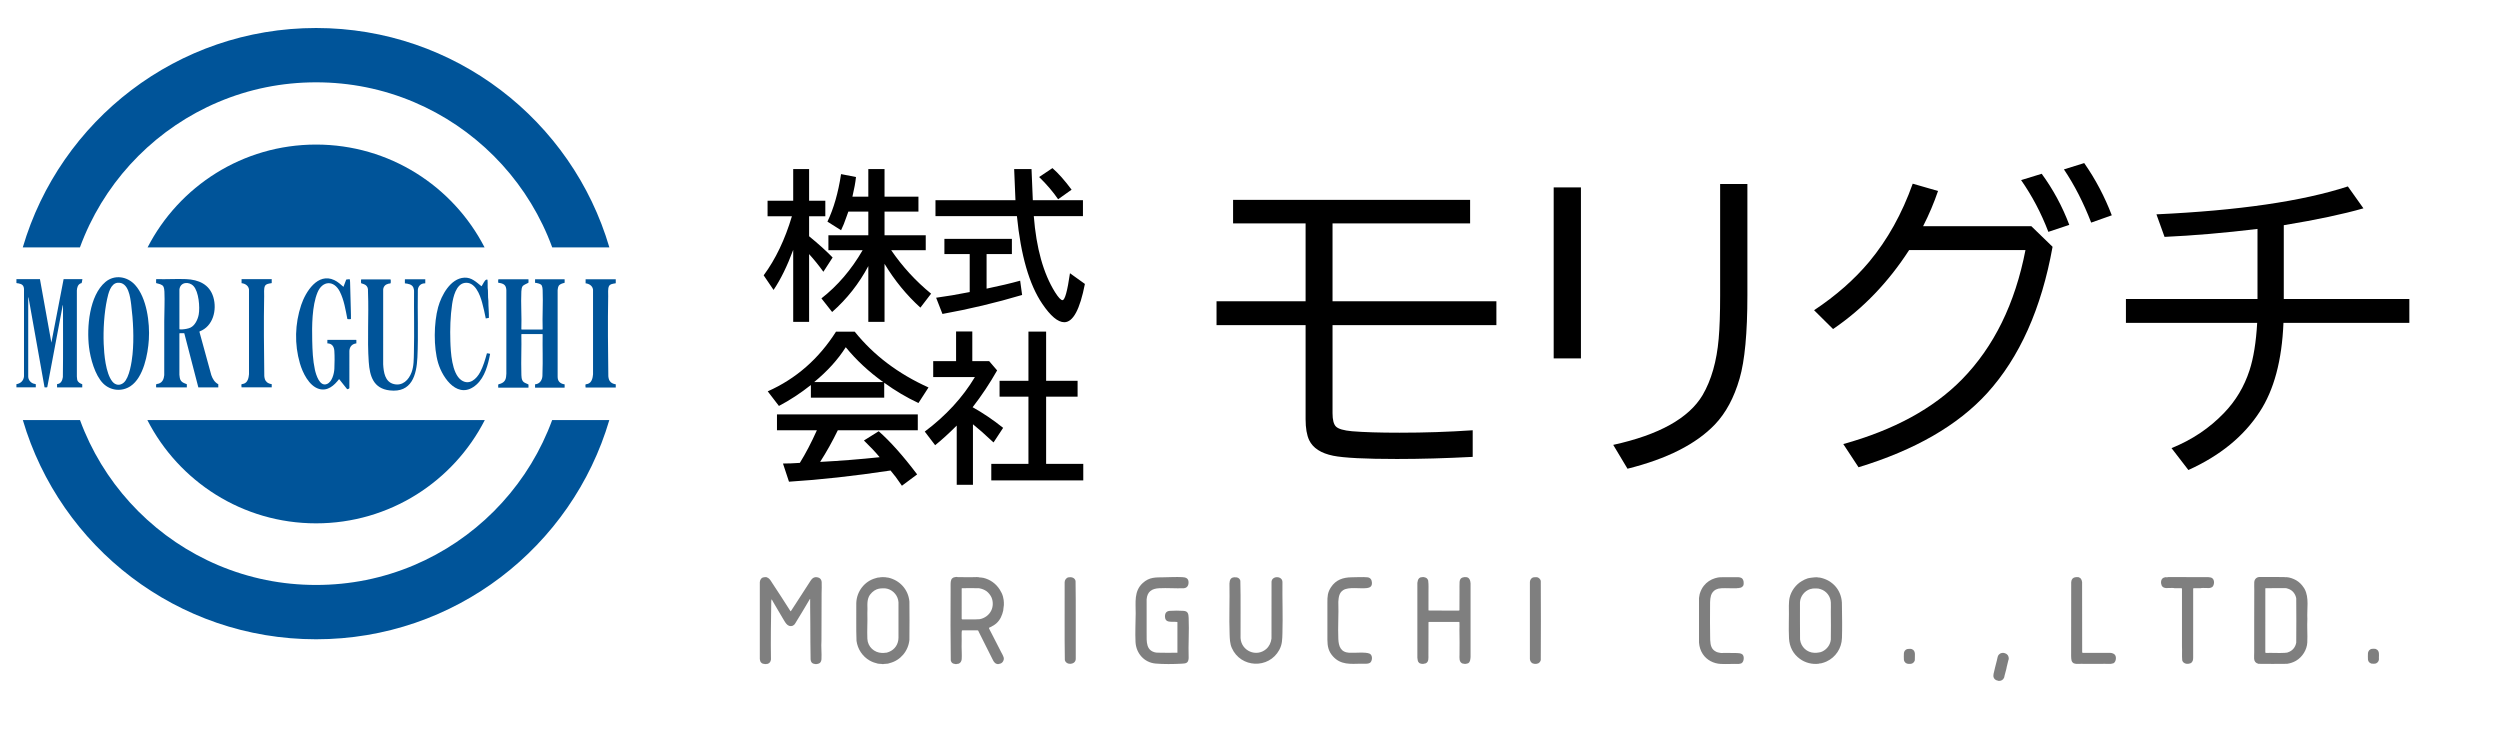
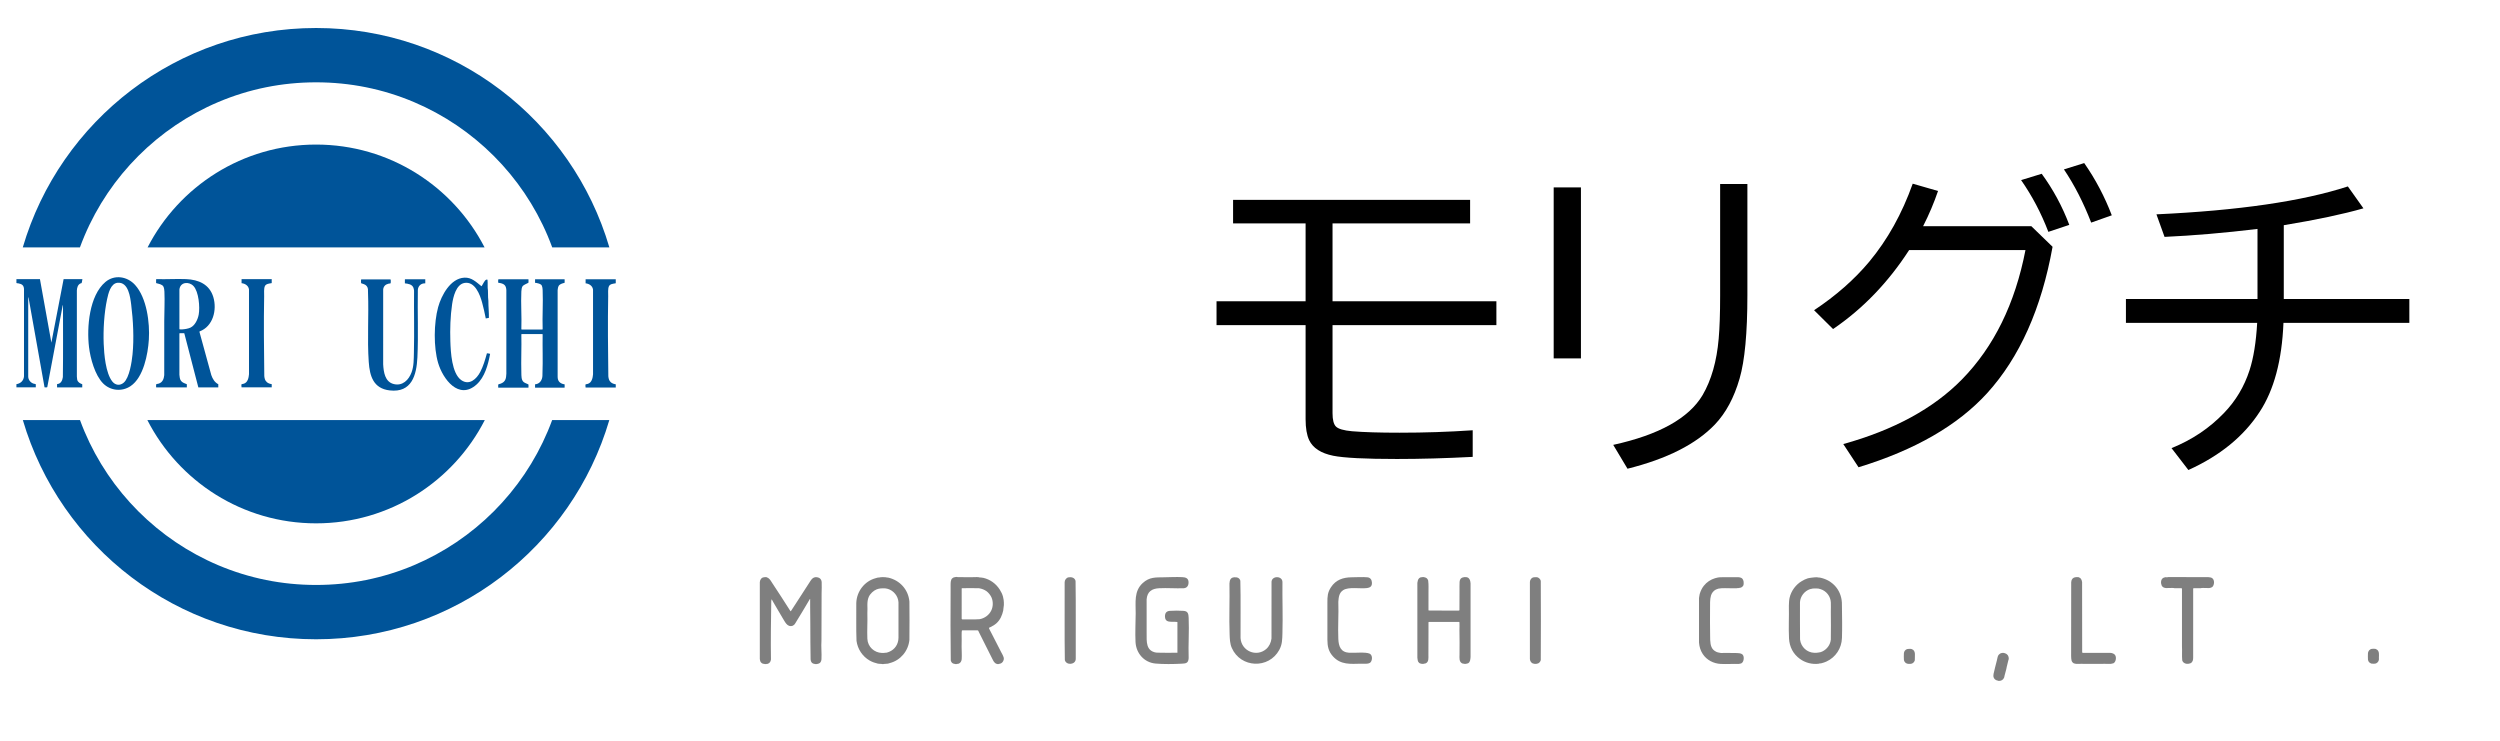
<svg xmlns="http://www.w3.org/2000/svg" version="1.1" viewBox="0 0 827 245">
-   <path d="M262.391,55.931h5.259v10.465h5.367v5.152h-5.367v6.601c3.184,2.612,5.777,4.956,7.782,7.03l-3.059,4.723c-1.468-2.039-3.041-3.989-4.723-5.85v22.433h-5.259v-23.828c-1.968,5.332-4.132,9.75-6.494,13.256l-3.274-4.83c3.935-5.331,7.048-11.842,9.338-19.535h-8.05v-5.152h8.479v-10.465ZM268.24,131.547v-4.186c-3.435,2.719-6.959,5.027-10.572,6.923l-3.703-4.83c9.338-4.15,16.869-10.733,22.594-19.749h6.172c6.26,7.8,14.4,13.953,24.418,18.461l-3.327,5.152c-3.9-1.825-7.674-4.06-11.324-6.708v4.937h-24.257ZM257.024,137.074h46.582v5.259h-26.458c-1.79,3.685-3.739,7.174-5.85,10.465,6.726-.358,13.291-.877,19.696-1.556-1.431-1.717-3.166-3.56-5.206-5.528l4.884-3.059c3.828,3.363,8.068,8.121,12.719,14.275l-5.045,3.757-.215-.322c-1.217-1.825-2.397-3.4-3.542-4.723-12.093,1.825-23.291,3.059-33.595,3.703l-1.986-6.011c1.717,0,3.577-.072,5.581-.215,1.932-3.113,3.81-6.708,5.635-10.787h-13.202v-5.259ZM292.176,126.395c-4.795-3.435-8.927-7.28-12.397-11.538-2.612,4.115-6.1,7.961-10.465,11.538h22.862ZM287.238,55.931h5.367v9.123h11.216v4.937h-11.216v7.835h13.631v4.937h-11.431c3.721,5.439,8.121,10.233,13.202,14.383l-3.542,4.615c-4.58-4.15-8.533-8.98-11.86-14.49v19.213h-5.367v-18.461c-3.078,5.796-7.066,10.859-11.968,15.188l-3.542-4.508c5.367-4.186,9.91-9.499,13.631-15.939h-11.324v-4.937h13.202v-7.835h-6.601c-.107.251-.341.895-.698,1.932-.502,1.503-1.073,2.917-1.717,4.24l-4.508-2.844c2.074-4.328,3.577-9.57,4.508-15.724l4.937.966c-.18,1.753-.573,3.918-1.181,6.494h5.259v-9.123ZM316.272,109.651h5.367v9.821h5.581l2.63,3.059c-2.434,4.293-5.134,8.354-8.104,12.182,3.362,1.861,6.726,4.132,10.089,6.816l-3.166,4.83-.483-.429c-2.434-2.289-4.544-4.15-6.333-5.581v20.018h-5.367v-19.588c-2.612,2.612-4.991,4.776-7.138,6.494l-3.435-4.508c7.012-5.259,12.539-11.27,16.583-18.032h-13.792v-5.259h7.567v-9.821ZM335.485,55.931h5.742l.429,10.304h16.583v5.259h-16.261c.823,10.591,3.166,18.98,7.03,25.17,1.108,1.753,1.932,2.63,2.469,2.63.786,0,1.61-2.969,2.469-8.909l4.937,3.542c-1.646,8.444-3.918,12.665-6.816,12.665-2.112,0-4.544-2.039-7.299-6.118-4.293-6.333-7.084-15.993-8.372-28.98h-26.941v-5.259h26.458l-.429-10.304ZM312.408,79.007h22.325v5.045h-8.372v11.431c4.328-.894,8.031-1.771,11.109-2.63l.644,4.723c-8.659,2.576-17.442,4.669-26.35,6.279l-2.093-5.367c3.47-.464,7.173-1.091,11.109-1.878v-12.558h-8.372v-5.045ZM340.207,109.704h5.85v16.261h10.411v5.259h-10.411v22.218h12.29v5.474h-30.429v-5.474h12.29v-22.218h-9.553v-5.259h9.553v-16.261ZM350.028,65.913c-1.682-2.469-3.775-4.919-6.279-7.352l4.401-2.952c1.967,1.717,4.079,4.097,6.333,7.138l-4.454,3.166Z" />
  <path d="M407.905,66.127h78.407v7.782h-45.51v25.76h54.204v7.889h-54.204v29.141c0,2.183.376,3.649,1.127,4.401.786.787,2.557,1.307,5.313,1.556,3.828.322,9.087.483,15.778.483,8.193,0,16.243-.268,24.15-.805v8.801c-8.909.464-17.263.698-25.063.698-10.519,0-17.549-.358-21.091-1.073-4.044-.824-6.691-2.54-7.943-5.152-.787-1.681-1.181-3.989-1.181-6.923v-31.127h-29.463v-7.889h29.463v-25.76h-23.989v-7.782Z" />
  <path d="M513.959,61.995h9.016v56.564h-9.016v-56.564ZM569.021,60.868h9.016v36.815c0,12.451-.859,21.628-2.576,27.531-1.825,6.333-4.544,11.396-8.157,15.188-6.225,6.512-15.868,11.395-28.926,14.651l-4.723-7.889c15.169-3.327,25.026-8.819,29.57-16.476,2.898-4.972,4.669-11.18,5.313-18.622.322-3.577.483-8.336.483-14.275v-36.923Z" />
  <path d="M671.961,74.821l7.03,6.816c-3.685,20.465-10.913,36.619-21.681,48.461-9.696,10.626-23.864,18.783-42.504,24.472l-5.045-7.674c16.744-4.65,29.82-11.771,39.23-21.359,10.59-10.805,17.603-25.08,21.037-42.826h-38.479c-6.942,10.733-15.331,19.446-25.17,26.136l-6.279-6.225c7.263-4.83,13.344-10.178,18.247-16.046,6.046-7.263,10.841-15.867,14.383-25.814l8.372,2.415c-1.324,3.9-2.97,7.782-4.937,11.646h35.796ZM677.596,76.699c-2.361-6.189-5.367-11.895-9.016-17.12l6.816-2.093c3.792,5.188,6.833,10.823,9.123,16.905l-6.923,2.308ZM691.764,73.641c-2.541-6.582-5.546-12.451-9.016-17.603l6.708-2.093c3.721,5.332,6.762,11.091,9.123,17.281l-6.816,2.415Z" />
  <path d="M746.781,98.917v-23.184c-11.02,1.324-21.27,2.2-30.751,2.63l-2.683-7.46c27.155-1.252,48.264-4.328,63.326-9.231l5.152,7.245c-6.727,1.932-15.51,3.793-26.35,5.581v24.418h41.538v7.889h-41.645c-.502,12.415-3.131,22.236-7.889,29.463-5.259,8.086-13.113,14.49-23.56,19.213l-5.581-7.245c6.762-2.718,12.558-6.601,17.388-11.646,3.864-4.006,6.672-8.712,8.426-14.114,1.323-4.079,2.164-9.302,2.522-15.671h-43.416v-7.889h43.523Z" />
  <path d="M13.213,92.332l3.783,21.013,4.047-21.013h6.215c-.041.212-.174,1.247-.291,1.324-.067.044-.209.044-.301.085-.936.411-1.178,1.382-1.242,2.325l.003,28.533c.075.333.031.663.109.999.199.859.916,1.212,1.673,1.507v1.036h-8.335v-1.036l.081-.064c1.215-.086,1.697-1.245,1.84-2.304.118-7.892.032-15.799.044-23.696l-.085-.083-5.116,27.101c-.053.16-.737.049-.905.078l-5.29-29.676-.109-.106v26.194c0,1.089.765,2.05,1.781,2.363.228.07.529.079.724.191v1.036h-6.408v-1.06c1.391-.207,2.382-1.151,2.505-2.579l.003-28.918c-.086-1.224-.698-1.621-1.822-1.84-.218-.043-.514-.014-.686-.133v-1.277h7.781Z" fill="#005499" />
  <path d="M51.638,92.405l.166-.075c3.222.107,6.525-.133,9.737,0,4.152.173,7.761,1.709,9.029,5.957s-.087,9.7-4.568,11.354l-.007.209,3.901,14.221c.428,1.244,1.114,2.412,2.315,3.034v1.036h-6.601l-4.638-17.868c-.012-.014-.099-.061-.108-.061h-1.445l-.075.166v13.596c.084.725.091,1.442.561,2.042s1.236.795,1.899,1.089v1.036h-10.094l-.072-.072v-.868c0-.182.689-.244.858-.299,1.276-.412,1.708-1.549,1.834-2.792.025-5.975-.01-11.95.004-17.925.008-3.185.205-6.562.053-9.735-.024-.499-.097-1.203-.331-1.645-.409-.772-1.566-.911-2.332-1.125-.035-.01-.085-.101-.085-.12v-1.157ZM59.347,95.778v13.109c.23.117.662.088.939.072.822-.047,1.99-.238,2.733-.592,1.507-.717,2.43-2.756,2.715-4.321.44-2.418.022-7.566-1.733-9.43-1.5-1.593-4.386-1.36-4.654,1.162Z" fill="#005499" />
  <path d="M34.137,126.86c-2.728-2.723-4.245-8.292-4.695-12.051-.778-6.497.059-17.013,5.438-21.538,3.025-2.544,7.252-1.838,9.806.988,3.879,4.293,4.912,12.533,4.552,18.097-.311,4.819-1.759,12.476-6.035,15.362-2.853,1.925-6.642,1.562-9.066-.858ZM40.933,126.58c1.894-1.655,2.664-6.906,2.909-9.356.523-5.234.219-11.208-.439-16.428-.32-2.535-.898-7.53-4.45-7.259-2.358.18-3.12,3.555-3.527,5.436-.981,4.533-1.302,10.106-1.125,14.735.134,3.487.643,9.686,2.846,12.479.999,1.267,2.543,1.479,3.787.392Z" fill="#005499" />
  <path d="M89.884,92.332v1.277l-.08.064c-.722.114-1.788.208-2.156.928-.425.834-.25,2.39-.268,3.347-.165,8.804-.059,17.652.047,26.457.078.788.236,1.495.866,2.025.457.384,1.007.557,1.591.65v1.06h-9.974c-.057-.175-.098-.953.012-1.049.039-.034.615-.116.77-.17,1.266-.437,1.581-1.961,1.678-3.141l-.003-28.003c-.148-1.265-1.268-1.981-2.456-2.097v-1.349h9.974Z" fill="#005499" />
  <path d="M203.692,92.381v1.277l-.08.064c-.722.114-1.788.208-2.156.928-.425.834-.25,2.39-.268,3.347-.165,8.804-.059,17.652.047,26.457.078.788.236,1.495.866,2.025.457.384,1.007.557,1.591.65v1.06h-9.974c-.057-.175-.098-.953.012-1.049.039-.034.615-.116.77-.17,1.266-.437,1.581-1.961,1.678-3.141l-.003-28.003c-.148-1.265-1.268-1.981-2.456-2.097v-1.349h9.974Z" fill="#005499" />
  <path d="M179.433,109.008l.075-.166c-.142-4.226.18-8.564,0-12.776-.023-.537-.082-1.58-.545-1.916-.411-.297-1.024-.458-1.518-.552-.157-.03-.341.04-.446-.084v-1.133h9.711l.072.072v1.084c-.562.139-1.191.323-1.655.683-.559.433-.569,1.143-.661,1.797l.003,28.63c.008,1.297.602,2.064,1.838,2.403.103.028.475.021.475.151v.964l-.072.072h-9.711v-1.108c1.177-.097,1.952-.821,2.29-1.927.204-.669.14-1.138.166-1.81.166-4.227-.022-8.488.053-12.724l-.075-.166h-6.892l-.075.166c.102,4.221-.127,8.461,0,12.68.03.987-.051,2.381.772,3.035.47.374,1.097.507,1.592.818v.964l-.072.072h-9.88l-.072-.072v-.964c.226-.164.55-.188.818-.29,1.604-.615,1.814-1.683,1.883-3.274l-.003-27.714c-.1-1.547-.747-2.047-2.205-2.326-.269-.051-.451.1-.495-.276-.017-.151-.042-.941.121-.941h9.832l.072.072v1.012c0,.106-.839.459-.996.546-.228.126-.688.37-.861.536-.381.366-.481,1.348-.506,1.855-.199,4.088.156,8.335,0,12.439l.075.166h6.892Z" fill="#005499" />
-   <path d="M117.883,113.587c-1.401.189-2.19,1.032-2.307,2.44l-.004,12.237c.087.291-.59.553-.751.459l-2.649-3.328c-1.595,2.107-3.811,4.115-6.673,3.25-3.311-1.001-5.399-5.387-6.291-8.456-1.839-6.321-1.656-13.05.423-19.288,1.456-4.367,5.48-10.826,10.959-8.239,1.147.542,2.087,1.397,3.027,2.225l.915-2.411c.034-.035.607-.093.722-.097.108-.004.437-.025.487.047-.004.325.06.675.071.989.112,3.052.158,6.107.241,9.157.027.987.059,1.97.039,2.959-.049.078-1.104.094-1.187-.005-.6-3.051-1.089-6.288-2.51-9.081-1.939-3.811-5.729-3.648-7.37.308-1.832,4.414-1.856,11.177-1.744,15.939.075,3.19.196,6.454.879,9.58.364,1.664,1.576,5.763,4.005,4.754,1.685-.7,2.36-3.387,2.442-5.028.087-1.742.112-4.151-.002-5.881-.096-1.449-.747-2.492-2.313-2.531v-1.157h9.519l.072.072v1.084Z" fill="#005499" />
  <path d="M140.68,93.73c-1.349-.056-2.343.789-2.457,2.145-.14,7.41.2,14.926-.143,22.316-.275,5.915-1.896,11.806-9.177,10.957-5.389-.629-6.595-4.724-6.922-9.416-.529-7.583.053-15.333-.242-22.939-.032-.825.12-1.462-.44-2.164-.459-.575-1.205-.707-1.848-.945-.014-.221-.089-1.154.044-1.259l9.607-.007c.059.033.127.073.148.141.029.098.023,1.06-.014,1.124-.059.1-.615.133-.788.176-.97.242-1.611.906-1.694,1.921l-.003,24.725c.148,2.58.568,5.824,3.528,6.545,2.891.704,4.918-1.355,5.86-3.86.776-2.062.727-4.415.781-6.593.169-6.797-.022-13.626.05-20.432-.054-.371-.084-.715-.239-1.062-.489-1.092-1.74-1.239-2.797-1.372v-1.277l.072-.072h6.675v1.349Z" fill="#005499" />
  <path d="M160.69,105.346c-.342-1.767-.732-3.538-1.209-5.274-.718-2.618-2.367-7.082-5.841-6.474-2.778.486-3.731,4.668-4.077,7.008-.592,4.001-.716,8.246-.585,12.284.114,3.525.446,10.64,3.619,12.863,2.668,1.869,5.078-.419,6.279-2.725.995-1.909,1.636-4.09,2.2-6.162.148.025,1.039.103,1.05.214-.66,3.528-1.736,7.676-4.512,10.146-5.86,5.217-11.102-1.819-12.682-7.159-1.536-5.191-1.43-13.237,0-18.453,1.065-3.887,4.059-9.513,8.649-9.762,2.428-.132,3.941,1.446,5.687,2.834.053-.005.149-.181.188-.236.334-.477.858-1.741,1.365-1.912.188-.063.418-.158.449.107.127,1.094-.047,2.361.144,3.47l.044,2.269.1,1.153c-.017,1.875.209,3.747.169,5.619l-1.039.19Z" fill="#005499" />
  <path d="M104.558,47.822c-24.285,0-45.342,13.818-55.74,34.02h111.479c-10.397-20.202-31.455-34.02-55.74-34.02Z" fill="#005499" />
  <path d="M104.558,173.122c24.343,0,45.443-13.884,55.814-34.165H48.744c10.371,20.281,31.471,34.165,55.814,34.165Z" fill="#005499" />
  <path d="M27.947,78.013c2.082-4.922,4.66-9.671,7.662-14.115,2.977-4.406,6.396-8.55,10.162-12.317,3.767-3.767,7.91-7.186,12.317-10.162,4.444-3.002,9.193-5.58,14.115-7.662,10.238-4.33,21.124-6.526,32.355-6.526s22.117,2.196,32.355,6.526c4.922,2.082,9.671,4.66,14.115,7.662,4.406,2.977,8.55,6.396,12.317,10.162,3.767,3.767,7.186,7.91,10.162,12.317,3.002,4.444,5.58,9.193,7.662,14.115.536,1.267,1.039,2.544,1.509,3.83h18.903c-12.313-41.949-51.091-72.579-97.023-72.579S19.849,39.894,7.535,81.843h18.903c.47-1.286.973-2.563,1.509-3.83Z" fill="#005499" />
  <path d="M181.169,142.723c-2.082,4.922-4.66,9.671-7.662,14.115-2.977,4.406-6.396,8.55-10.162,12.317-3.767,3.767-7.91,7.186-12.317,10.162-4.444,3.002-9.193,5.58-14.115,7.662-10.238,4.33-21.124,6.526-32.355,6.526s-22.117-2.196-32.355-6.526c-4.922-2.082-9.671-4.66-14.115-7.662-4.406-2.977-8.55-6.396-12.317-10.162-3.767-3.767-7.186-7.91-10.162-12.317-3.002-4.444-5.58-9.193-7.662-14.115-.527-1.246-1.022-2.502-1.485-3.766H7.554c12.334,41.916,51.095,72.516,97.005,72.516s84.671-30.6,97.005-72.516h-18.908c-.464,1.265-.958,2.52-1.485,3.766Z" fill="#005499" />
  <path d="M253.597,190.947c.18.082.357.149.534.259.607.378,1.119,1.354,1.512,1.949,1.933,2.924,3.833,5.834,5.706,8.811.06.023.194.336.269.224,0-.096.096-.151.143-.222,2.138-3.213,4.186-6.534,6.312-9.759.34-.516.696-.982,1.296-1.2.08-.029.153-.006.217-.021.018-.004.015-.043.033-.048.089-.021.631-.021.719,0,.018.004.014.041.034.047.221.061.377.058.595.173.515.271.807.791.845,1.393.076,1.191-.023,2.515-.026,3.714-.017,5.208-.044,10.404-.046,15.612-.152,2.042.122,4.182,0,6.215-.026.428-.205.947-.543,1.216-.145.115-.362.191-.532.253-.309.113-.712.169-1.076.122-.045-.006-.032-.046-.051-.05-.251-.056-.342-.044-.585-.144-.561-.231-.73-.786-.808-1.348-.084-3.973-.069-7.969-.095-11.946-.012-1.831-.036-3.677-.051-5.509-.007-.854.007-1.709,0-2.562-.142-.025-.11.069-.154.138-.074.116-.143.236-.212.352-1.392,2.345-2.761,4.699-4.196,6.982-.199.316-.363.675-.619.967-.098.112-.495.405-.616.444-1.904.605-2.614-1.561-3.436-2.769-.973-1.658-1.941-3.294-2.903-4.943-.156-.268-.304-.578-.463-.838-.01-.016-.114-.142-.122-.147-.026-.016-.036-.026-.071-.016l-.075.642c-.091,6.422-.202,12.846-.097,19.272-.078.048-.054.211-.079.314-.093.389-.405.803-.776.967-.044.02-.222.11-.255.118-.124.032-.302.003-.402.026-.02.005-.007.044-.051.05-.097.013-.416.013-.513,0-.045-.006-.032-.045-.051-.05-.197-.046-.378-.017-.596-.1-.206-.078-.443-.246-.599-.427-.098-.114-.17-.236-.219-.367-.098-.263-.069-.494-.149-.744v-25.445c.081-.199.066-.455.15-.671.103-.265.477-.698.759-.8.056-.02.141-.054.18-.066.213-.07.965-.158,1.164-.067Z" fill="#7f7f7f" />
  <path d="M316.709,190.874c.006.003.007.05.041.043,1.529-.02,3.063.009,4.589.023.722.007,1.754-.088,2.43-.003.046.006.023.047.07.052.506.064.987.05,1.478.169,2.212.535,4.121,1.866,5.407,3.89.444.699.86,1.518,1.066,2.318.093.36.135.743.219,1.091.057.236.109,1.451.075,1.696-.043.305-.056.643-.122.926-.058.246-.038.626-.098.889-.355,1.565-.973,3.078-2.265,4.233-.556.497-1.346.961-2.002,1.268-.065.03-.211.062-.277.101-.115.069-.185.165-.166.303.006.044.041.035.048.053.167.427.401.807.612,1.223,1.113,2.201,2.264,4.445,3.422,6.678.271.522.602,1.05.774,1.614.031.101.006.265.026.354.004.019.044.006.05.051.008.059-.055.379-.077.456-.025.087-.101.269-.145.365-.161.346-.454.647-.808.8-.214.092-.406.112-.63.167-.019.005-.015.043-.034.047-.043.01-.482.01-.525,0-.018-.004-.015-.043-.033-.047-.331-.08-.358-.07-.633-.292-.506-.41-.695-.91-.979-1.462-1.437-2.793-2.985-5.956-4.415-8.801-.056-.112-.112-.3-.172-.399-.064-.105-.172-.097-.253-.167h-5.004s-.175.08-.175.08c-.018.179-.069.389-.079.564-.044.742.008,1.556.002,2.308-.007.814-.027,1.634-.026,2.452,0,1.333.119,2.834.026,4.151-.044.616-.382,1.238-.967,1.465-.218.085-.425.054-.619.1-.02.005-.007.044-.051.05-.101.013-.437.013-.537,0-.045-.006-.032-.046-.051-.05-.288-.065-.381-.024-.67-.171-.414-.21-.601-.558-.716-1.013-.069-7.712-.137-15.44-.053-23.153.007-.631-.017-1.265-.002-1.896.017-.693.001-1.608.563-2.107.098-.087.344-.239.452-.281.188-.072,1.064-.218,1.237-.14ZM323.871,194.588c-1.88-.055-3.777-.047-5.655-.007l-.092.09-.002,10.046c.054.133.135.107.231.183,1.903-.034,3.84.069,5.708-.073,1.634-.3,3.127-1.342,3.869-2.91.601-1.271.647-2.898.078-4.245-.299-.708-.983-1.594-1.614-2.065-.745-.556-1.641-.87-2.523-1.02Z" fill="#7f7f7f" />
  <path d="M292.866,190.947c.196.09.727.08.985.138,3.721.842,6.614,3.849,6.982,7.904.044,4.22.044,8.449,0,12.669-.358,3.722-2.978,6.794-6.486,7.687-.198.05-.446.148-.642.192-.11.025-.321.001-.428.025-.342.077-.579.029-.904.07-.046.006-.023.047-.07.052-.1.013-.413.013-.513,0-.046-.006-.023-.047-.07-.052-.411-.052-.902-.004-1.308-.096-.919-.208-1.881-.54-2.718-1.019-2.376-1.36-3.99-3.78-4.362-6.519-.166-4.148-.028-8.321-.075-12.478.108-3.908,2.756-7.263,6.367-8.243.207-.056.459-.145.666-.192.281-.064.681-.038.938-.098.02-.005.007-.044.051-.05.151-.02,1.513-.024,1.585.01ZM293.06,194.661c-.018-.008-.335-.031-.393-.033-.914-.04-1.84.009-2.64.319-1.048.406-2.171,1.441-2.642,2.509-.755,1.713-.302,3.574-.462,5.389.096,2.793-.124,5.667,0,8.451.12,2.694,2.292,4.613,4.819,4.698.392.013.839.007,1.195-.074.1-.023.296,0,.404-.025.238-.054.53-.171.764-.265,1.906-.769,3.095-2.521,3.114-4.674v-11.728c-.128-2.106-1.63-3.851-3.515-4.428-.187-.057-.492-.068-.644-.139Z" fill="#7f7f7f" />
  <path d="M389.491,215.932v-10.117l-.08-.065c-.929-.123-1.916.022-2.836-.157-.776-.151-1.122-.659-1.187-1.421-.1-1.165.325-2.011,1.566-2.102,1.416-.103,3.174-.097,4.587.002,1.493.105,1.609,1.06,1.668,2.34.202,4.372-.157,8.896,0,13.284-.103,1.758-.951,1.779-2.44,1.857-2.618.138-5.893.18-8.496-.049-3.768-.332-6.453-3.382-6.64-7.12-.154-3.068.026-6.383.052-9.465.03-3.622-.627-7.357,2.334-10.051,2.216-2.016,4.209-1.852,7.007-1.901,1.99-.035,4.041-.149,6.034-.052,1.002.049,1.962.26,2.093,1.432.126,1.123-.332,2.157-1.562,2.242-2.686.108-5.49-.149-8.162-.004-2.415.132-3.896,1.109-4.125,3.648.008,3.767-.014,7.534.002,11.301.011,2.699-.283,5.782,3.164,6.343,2.333.118,4.681.022,7.019.053Z" fill="#7f7f7f" />
  <path d="M418.852,214.705c1.007-.866,1.603-2.169,1.758-3.481l.013-18.82c.196-2.042,3.648-1.947,3.61.179-.064,5.615.168,11.246-.004,16.853-.063,2.067-.034,3.696-1.052,5.564-3.468,6.365-12.75,5.99-15.69-.643-.65-1.465-.67-3.004-.731-4.58-.215-5.565.063-11.183-.05-16.759.079-1.103.315-1.951,1.569-2.052.929-.075,1.781.173,2.031,1.159.163,6.305.027,12.641.069,18.957.264,4.267,5.239,6.41,8.478,3.623Z" fill="#7f7f7f" />
  <path d="M453.419,219.053c-.585.725-2.318.481-3.193.499-3.509.074-6.717.434-9.292-2.435-1.498-1.669-1.814-3.329-1.831-5.504-.032-4.09.017-8.18,0-12.27-.008-2.013.041-3.345,1.185-5.088,1.62-2.469,4.015-3.262,6.849-3.286,1.591-.013,3.626-.143,5.166-.001.937.086,1.439.71,1.521,1.617.116,1.29-.454,1.792-1.671,1.95-2.223.287-5.994-.489-7.816.68-1.387.89-1.51,2.374-1.618,3.887.145,4.053-.186,8.232,0,12.27.114,2.468.795,4.384,3.596,4.563,1.641.105,5.458-.324,6.753.295.989.472.957,2.07.35,2.824Z" fill="#7f7f7f" />
  <path d="M353.477,190.978c.995-.168,2.044.116,2.319,1.183.14,8.567.018,17.154.062,25.729.058,2.04-3.133,2.317-3.609.468-.144-8.58-.018-17.186-.063-25.775.02-.736.539-1.477,1.293-1.604Z" fill="#7f7f7f" />
  <path d="M471.156,190.946c.138.062.306.079.458.133.042.015.344.196.388.23.148.116.383.506.431.694.032.122.022.234.037.35.137,1.042.066,2.468.073,3.559.013,1.977-.01,3.955-.003,5.933l.094.107c3.292.059,6.598.007,9.895.026.104.011.242-.049.255-.157-.008-2.132-.004-4.265.021-6.394.011-.94-.028-1.978.024-2.905.024-.433.202-1.052.601-1.293.076-.046.395-.201.459-.218.069-.018.188-.008.255-.027.02-.006.016-.043.034-.047.186-.042.619-.037.818-.024,1.051.066,1.416,1.088,1.466,2.045v24.38c-.07.698-.085,1.648-.759,2.036-.266.153-.376.117-.653.179-.019.004-.006.044-.051.05-.117.015-.516.015-.633,0-.045-.006-.032-.045-.051-.05-.1-.024-.277.006-.401-.026-.059-.015-.269-.108-.338-.146-.926-.505-.787-1.818-.769-2.745.055-2.742.004-5.492-.026-8.231-.009-.783.074-1.74.003-2.496-.011-.115-.055-.187-.182-.181h-9.831c-.14.009-.165.009-.231.133-.003.961.01,1.922.003,2.883-.019,2.627-.038,5.262-.026,7.892.004.992.184,2.382-.938,2.817-.206.08-.408.056-.594.1-.018.004-.015.043-.033.047-.072.017-.609.014-.699.002-.045-.006-.032-.046-.051-.05-.169-.037-.286-.021-.459-.093-.032-.013-.352-.21-.367-.227-.016-.019-.009-.071-.028-.098-.036-.052-.155-.139-.194-.206-.219-.376-.204-.933-.293-1.372v-24.744c.096-.571.172-1.203.659-1.593.061-.049.307-.192.368-.214.221-.078,1.055-.156,1.268-.061Z" fill="#7f7f7f" />
  <path d="M508.455,190.946c.091.042.119.033.214.063.472.147.921.657,1.022,1.157.049,8.723.05,17.459,0,26.182-.112.47-.456.918-.884,1.105-.184.08-.299.06-.473.099-.018.004-.015.043-.033.047-.075.018-.653.015-.748.002-.045-.006-.032-.046-.051-.05-.176-.039-.315-.012-.497-.099-.546-.262-.868-.815-.915-1.438v-25.493c.008-.627.456-1.315,1.036-1.51.176-.059,1.191-.13,1.33-.067Z" fill="#7f7f7f" />
  <path d="M601.304,190.994c.157.072.385.039.577.063.072.009.34.055.429.075,3.855.877,6.753,3.961,6.984,8.212.028.517.015,1.03.023,1.549.05,3.341.107,6.8.002,10.136-.109,3.464-2.114,6.422-5.124,7.799-.534.244-1.134.447-1.691.582-.242.059-.564.046-.789.098-.019.004-.007.044-.051.05-2.221.28-4.499-.317-6.234-1.583-2.246-1.607-3.477-3.983-3.625-6.777-.188-3.555.042-7.197-.049-10.766.04-.894.033-1.749.225-2.629.503-2.304,2.062-4.422,4.089-5.607.595-.348,1.325-.702,1.97-.894.358-.106.772-.115,1.127-.195.281-.064,1.903-.221,2.139-.113ZM601.497,194.695c-.114-.052-1.762-.049-1.936-.007-.018.004-.015.043-.033.047-.281.065-.509.068-.797.166-1.772.603-3.145,2.287-3.298,4.25.015,4.135-.033,8.277.025,12.408.298,2.5,2.316,4.305,4.727,4.393.396.015.855.008,1.215-.073.314-.071.612-.063.932-.172,1.484-.506,2.756-1.784,3.177-3.408.06-.232.081-.461.13-.693.059-3.091.024-6.195.001-9.286-.007-.997.055-2.064.002-3.05-.113-2.083-1.535-3.825-3.441-4.392-.174-.052-.58-.127-.703-.184Z" fill="#7f7f7f" />
  <path d="M575.133,190.946c.164.074.342.023.522.066.018.004.015.04.035.046.207.059.371.104.547.246.599.486.761,1.837.389,2.488-.138.242-.47.488-.707.58-.183.071-.367.06-.545.1-.019.004-.007.044-.051.05-.273.034-.615-.024-.847.073-1.692.06-3.446-.087-5.131-.003-.137.007-.266.049-.366.073-.099.024-.284-.01-.401.026-.323.098-.702.205-1.015.363-.752.382-1.332,1.145-1.569,1.939-.396,1.326-.295,2.994-.311,4.435-.034,2.909-.019,5.844.024,8.755.008.52-.005,1.031.024,1.548.097,1.721.363,3.123,2.05,3.906.463.215.975.261,1.467.367,1.779.028,3.572-.055,5.347.023.584.026,1.297.064,1.762.433.75.596.565,2.495-.281,2.944-.032.017-.148.066-.181.079-.232.09-.477.066-.693.149-1.996-.059-4.009.102-6-.003-2.337-.123-4.606-1.243-5.947-3.296-.752-1.152-1.102-2.383-1.228-3.753v-14.736c.11-.417.093-.908.221-1.324.306-1,.694-1.875,1.362-2.73.963-1.231,2.299-2.09,3.722-2.515.095-.028.203-.044.292-.072.714-.219,1.53-.293,2.327-.264l5.184.007Z" fill="#7f7f7f" />
  <path d="M662.657,215.959c.138.063.242.025.376.066.175.053.407.128.579.218.171.089.453.355.575.524.215.298.379.948.29,1.32-.018.074-.098.271-.119.349-.193.691-.319,1.402-.508,2.08-.072.259-.094.582-.172.836-.209.681-.345,1.41-.554,2.091-.068.222-.075.48-.162.704-.063.162-.19.367-.301.496-.17.197-.5.426-.734.502-.259.084-.684.134-.965.07-.018-.004-.014-.041-.034-.047-.213-.059-.296-.052-.509-.144-.885-.382-1.144-1.182-.951-2.097.311-1.476.723-2.963,1.089-4.427.13-.519.251-1.401.543-1.816.116-.164.566-.526.75-.593.114-.041.732-.168.807-.133Z" fill="#7f7f7f" />
  <path d="M632.132,214.653c.109.05.154.027.261.063,1.528.507.964,2.453,1.025,3.713-.051.225-.139.341-.263.518-.013.018-.007.063-.024.084-.092.117-.343.313-.468.387-.074.044-.36.149-.444.159-.624.074-1.219.106-1.758-.238-.346-.273-.615-.645-.647-1.1-.043-.618-.039-1.559,0-2.179.038-.601.507-1.172,1.052-1.343.167-.052,1.135-.123,1.265-.063Z" fill="#7f7f7f" />
-   <path d="M755.477,190.886c.196.088.659.028.915.04,1.042.049,2.32.526,3.21,1.043.999.581,1.884,1.476,2.502,2.462.013.021.045.025.056.047.021.04.013.123.03.146.014.019.069.013.086.034.006.007.054.119.076.159,1.587,2.92.731,6.664.923,9.912-.143,2.576.104,5.244-.024,7.814-.121,2.436-1.633,4.806-3.721,6.033-.915.538-1.921.86-2.973,1.017-3.176.04-6.368.042-9.546,0-.017-.004-.017-.041-.036-.046-.818-.218-1.271-.792-1.313-1.682-.031-.675.023-1.36.026-2.032.032-6.926-.035-13.857.024-20.78.007-.819-.051-1.711-.002-2.518.041-.668.434-1.26,1.026-1.515.172-.074.356-.069.51-.143l8.232.01ZM756.348,194.587c-.06-.028-.258-.001-.343-.033l-6.539.018-.098.096-.005,21.068c-.018.204.129.243.302.254,2.023-.066,4.107.095,6.12-.026.181-.011.215-.01.368-.047.099-.024.284.01.401-.026.09-.027.235-.088.326-.118,1.464-.479,2.439-1.654,2.714-3.184.042-4.882.042-9.775,0-14.657-.256-1.464-1.257-2.725-2.641-3.16-.16-.05-.488-.13-.606-.184Z" fill="#7f7f7f" />
  <path d="M730.62,190.91c.008.003-.002.037.041.043.381.049.553.002.914.169.915.425.996,1.725.602,2.558-.191.403-.382.561-.782.708-.215.079-.429.133-.683.144-.795.037-1.814-.098-2.567-.003-.047.006-.025.051-.069.052l-2.446-.004-.127.14-.004,22.759c.003.782-.098,1.486-.818,1.896-.213.121-.437.12-.667.171-.02.004-.006.044-.051.05-.839.11-1.848-.257-2.084-1.162-.15-1.539.01-3.112-.084-4.657v-19.058s-.179-.14-.179-.14l-2.374.004c-.044-.001-.023-.046-.069-.052-.767-.097-1.805.041-2.615.003-.606-.028-1.235-.262-1.49-.876-.357-.828-.298-2.104.626-2.534.132-.061.214-.064.35-.1.02-.005.017-.041.035-.046.359-.086.827.055,1.155-.075l13.385.01Z" fill="#7f7f7f" />
  <path d="M687.516,190.91c.355.156.619.226.877.59.067.094.186.327.22.429.066.199.066.425.145.604l.023,23.268c.056.064.1.125.179.164l9.05-.003c.684.037,1.403.232,1.751.89.4.756.137,2.261-.719,2.592-.055.021-.128.013-.18.028-.159.047-.244.038-.389.071-.019.004-.006.044-.051.05-.58.076-1.485-.009-2.107-.003-2.649.028-5.307.033-7.957,0-.517-.006-1.262.066-1.744.003-.045-.006-.032-.046-.051-.05-.162-.036-.355-.034-.521-.099-.151-.06-.424-.299-.535-.438-.05-.062-.191-.322-.208-.377-.154-.516-.139-1.029-.173-1.589l.023-24.459c.08-.221.055-.465.143-.703.054-.147.191-.362.304-.482.077-.082.294-.247.386-.28.126-.046.283-.106.396-.14.161-.049,1.003-.124,1.137-.066Z" fill="#7f7f7f" />
  <path d="M785.589,214.617c.124.057.198.029.326.067.107.032.369.197.475.28.179.139.26.276.368.473.387.706.103,1.904.194,2.742-.088.08-.033.182-.066.298-.03.107-.158.349-.227.444-.156.217-.432.434-.662.53-.311.13-.992.117-1.359.094-.183-.012-.29-.075-.441-.144-.367-.168-.569-.363-.733-.733-.08-.181-.133-.318-.145-.538-.031-.616-.037-1.445,0-2.058.011-.181.081-.383.144-.538.146-.353.335-.522.651-.723.057-.036.189-.109.257-.131.16-.053,1.09-.121,1.216-.063Z" fill="#7f7f7f" />
</svg>